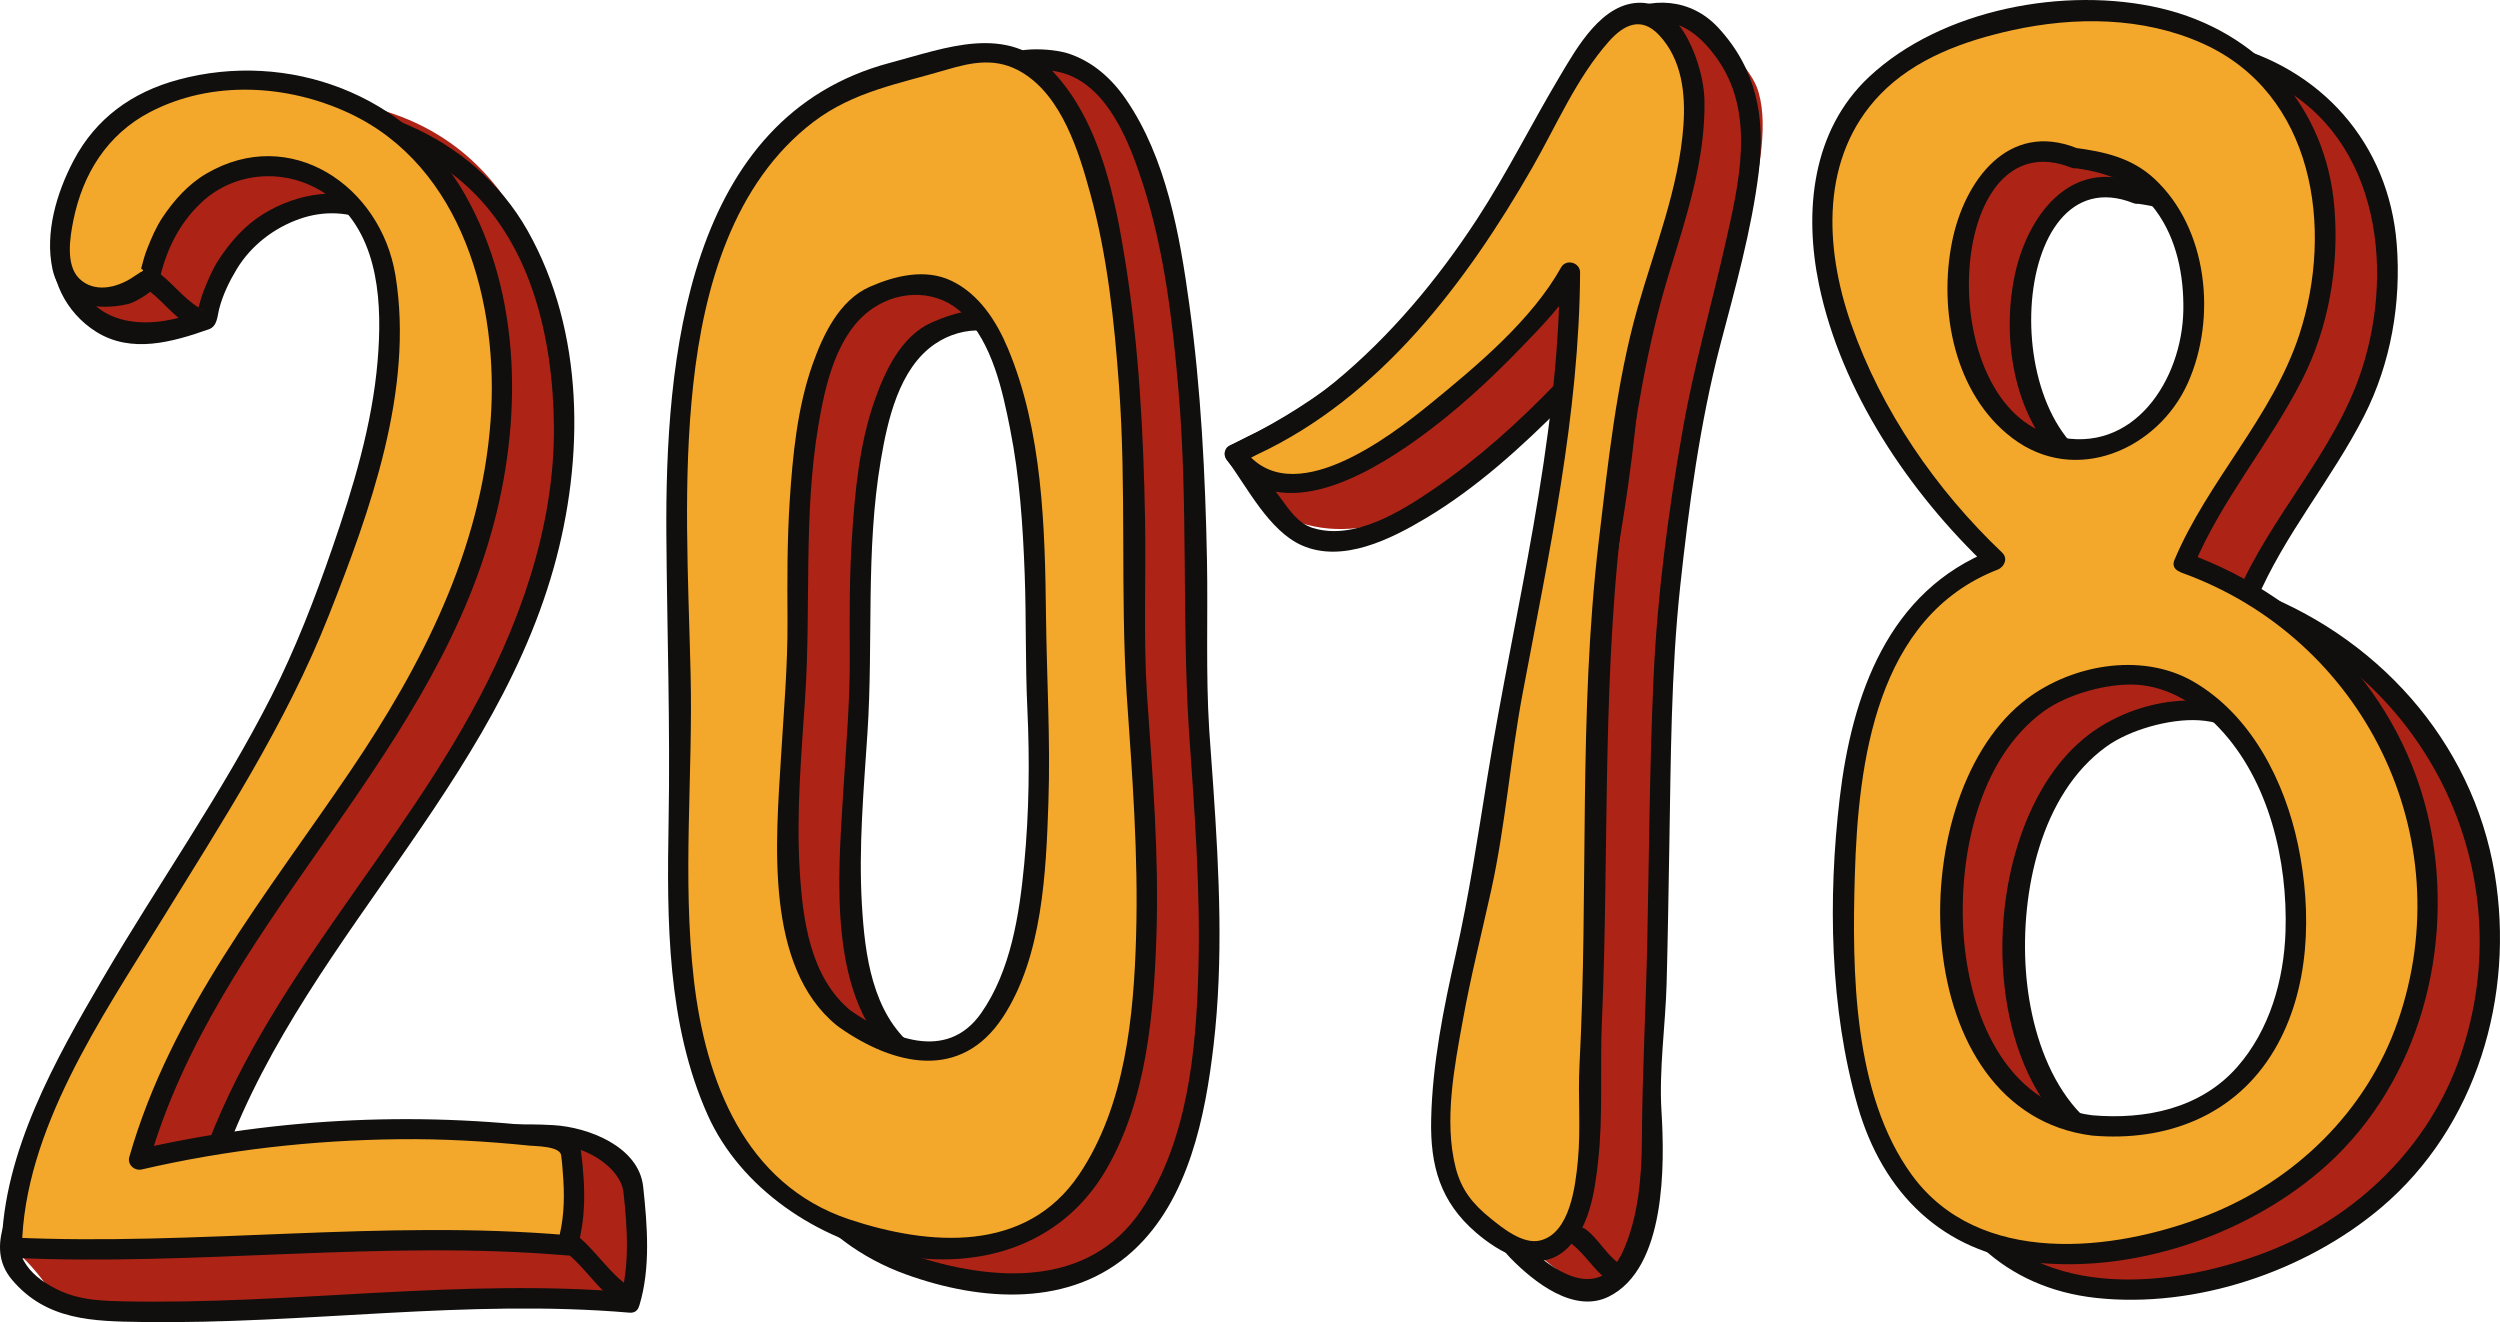
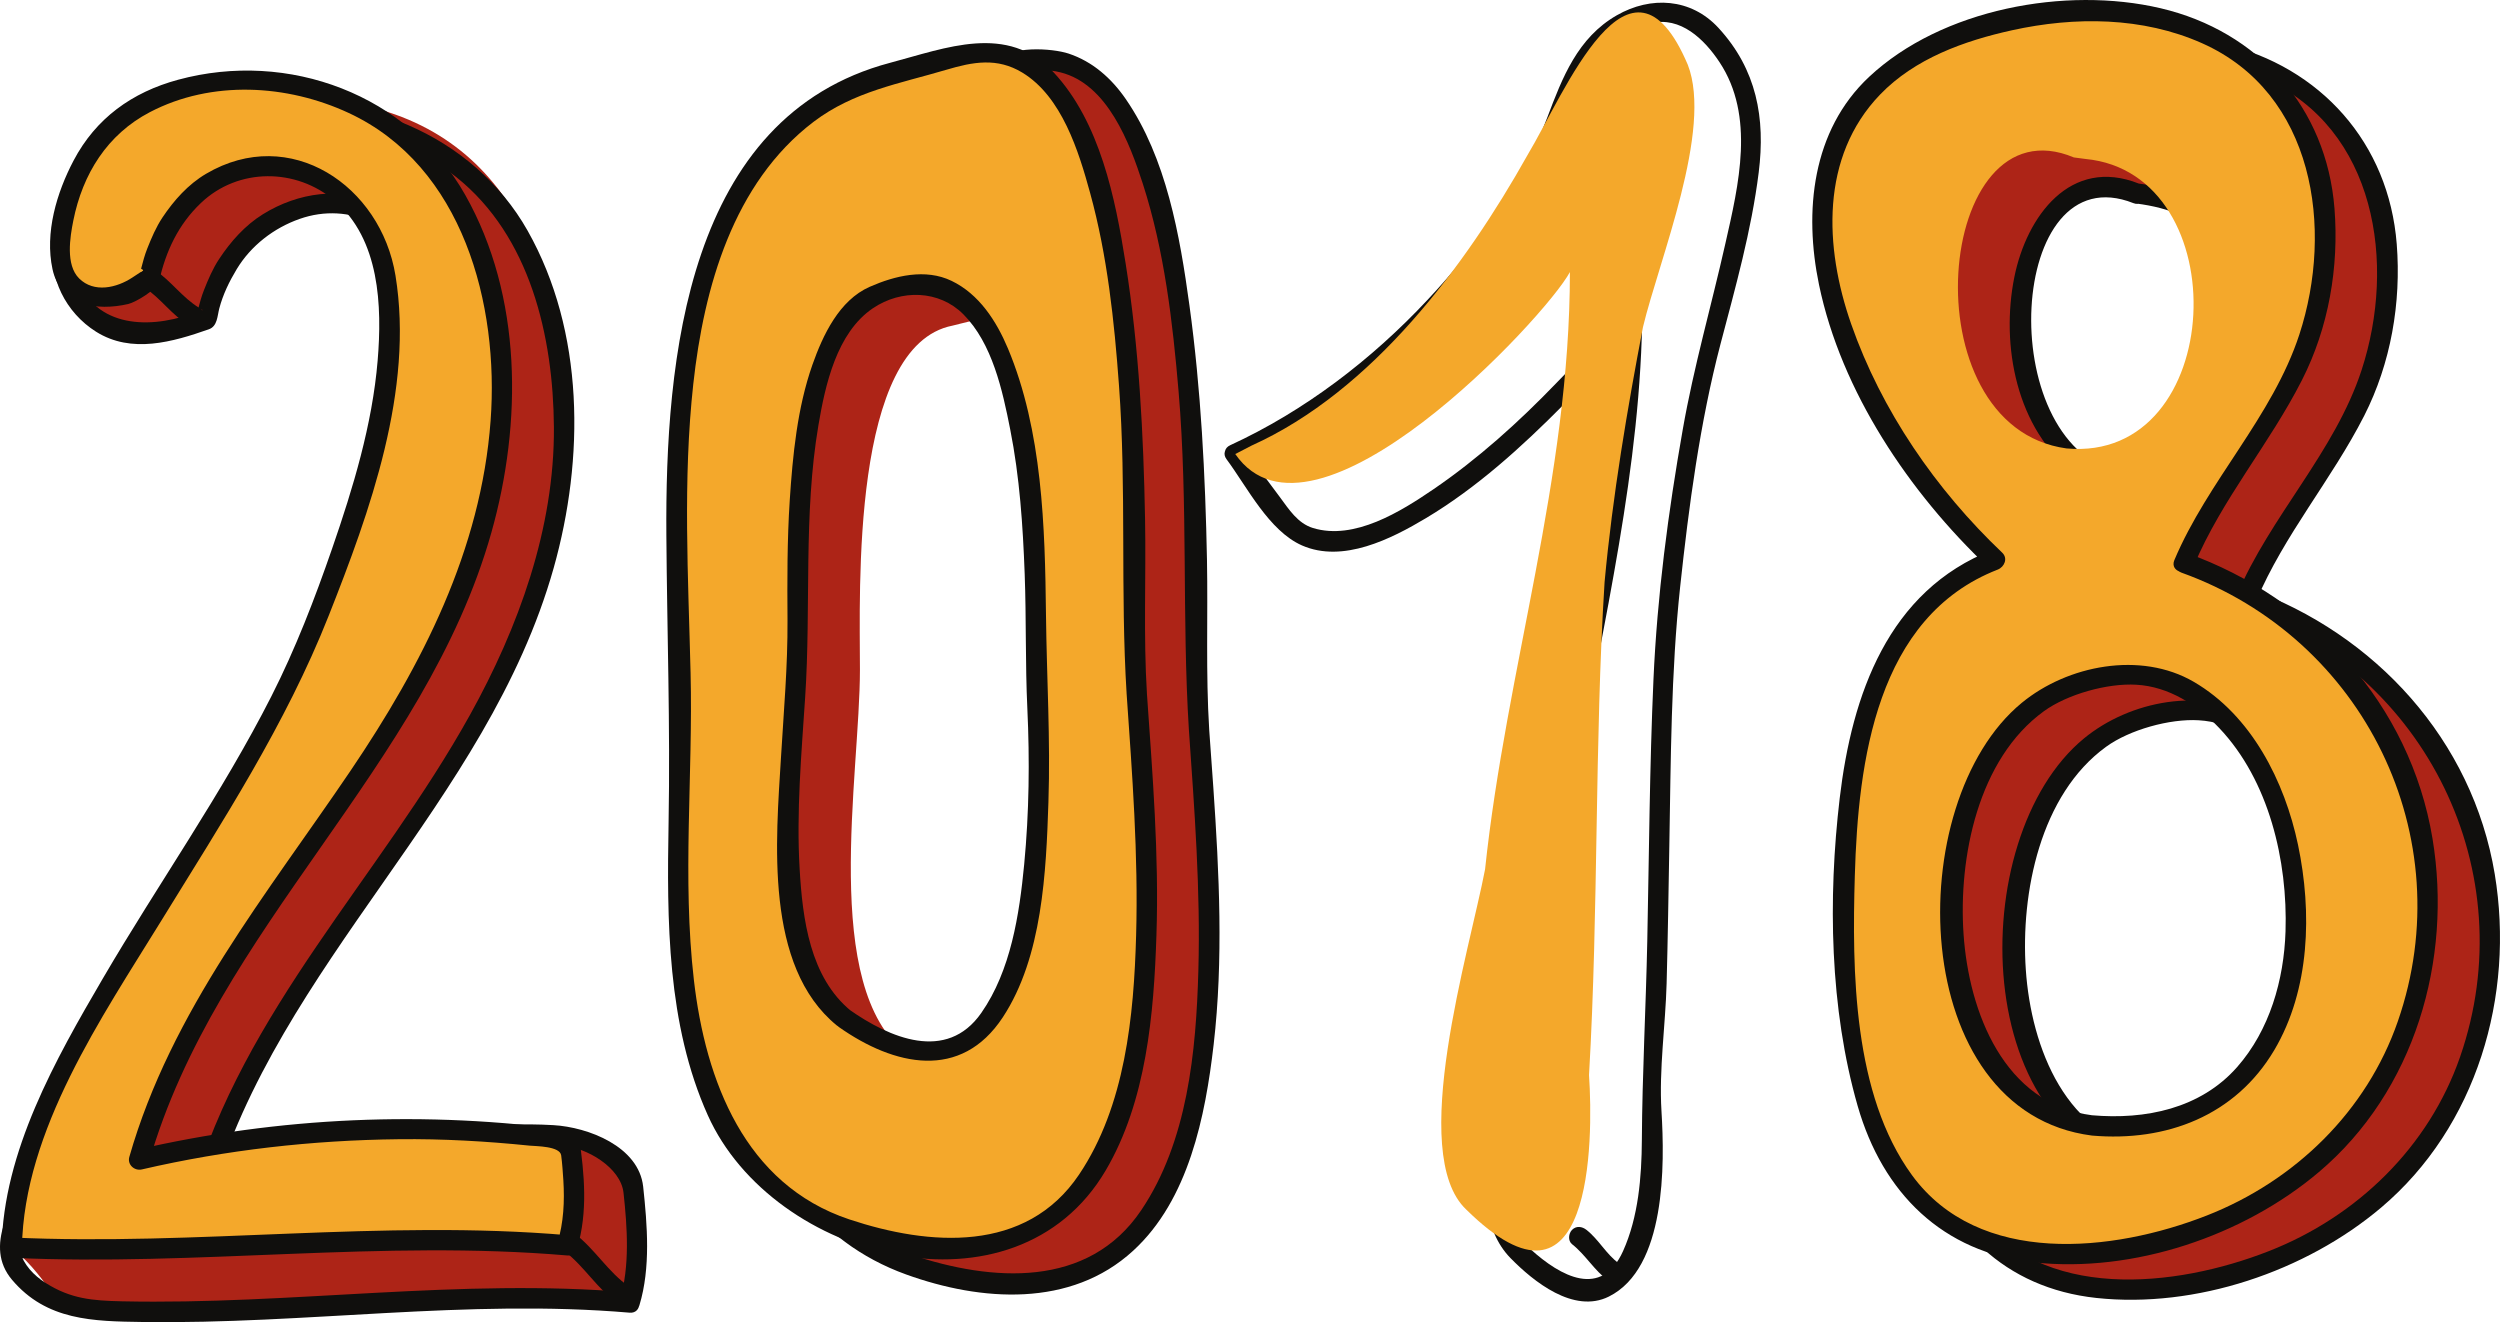
<svg xmlns="http://www.w3.org/2000/svg" fill="#000000" height="244.05pt" version="1.1" viewBox="0 0 461.46 244.05" width="461.46pt">
  <g id="surface1">
    <g id="change1_1">
      <path d="m116.22 238.36c1.87-5.38 1.24-15.75 0.36-21.37-1.65-3.07-7.81-7.23-11.49-7.56-22.766-2.02-45.981 5.93-67.918 11.11 14.34-51.35 62.908-78.74 66.868-137.94 0.98-26.233-6.591-56.166-36.446-63.018-9.492-2.242-43.344 10.832-52.332 18.332-8.989 7.5-0.457 28.012 19.402 22.879l3.387-1.891c4.984-24.488 33.086-28.875 42.34-8.644 9.254 20.23-5.215 57.712-12.325 75.082-12.597 32.11-65.781 73.03-65.89 104.89 8.105 6.91 7.207 11.74 14.492 11.63 26.934-0.44 72.512-3.95 99.552-1.5" fill="#ad2417" />
    </g>
    <g id="change1_2">
      <path d="m167.29 194.45c-15.88-12.22-8.56-51.3-8.56-70.84 0-14.66-1.68-59.844 17.11-63.508l4.88-1.219c23.4-0.578 21.98 57.407 21.98 73.277 1.23 17.1 3.67 90.38-35.41 62.29zm54.04-59.85c-1.22-18.31 6.33-137.18-33.97-122.52l-5.11 6.498c-51.3 8.547-46.41 73.277-45.19 111.14 1.22 36.64-9.77 94.04 35.42 105.03 59.84 17.1 51.29-64.73 48.85-100.15" fill="#ad2417" />
    </g>
    <g id="change1_3">
-       <path d="m228.01 83.809c22.37-10.086 53.98-28.188 65.41-48.586 4.76-7.911 4.03-31.36 11.51-32.93 3.4-0.715 16 5.883 19.32 13.711 4.64 11.961-6.49 38.445-9.49 50.914-2.85 14.914-5.6 31.051-7.09 47.102-1.86 29.57-1.09 60.19-2.87 90.98 0.82 12.21 0.65 47.81-22.66 24.83-10.93-10.31 0.63-47.89 3.47-62.81 3.92-37.07 15.65-72.204 15.66-110.24-4.48 8.345-38.34 52.13-65.01 38.134l-8.25-11.105" fill="#ad2417" />
-     </g>
+       </g>
    <g id="change1_4">
      <path d="m397.64 214.22c-36.25-4.03-32.23-77.89 0-81.92l5.38-1.34c38.04-1.81 49.68 88.63-5.38 83.26zm-3.35-178.6l2.14 0.281c28.2 2.684 26.06 56.122-3.48 53.438-29.55-4.031-24.18-64.461 1.34-53.719zm20.35 74.763c7-17.204 21.98-30.571 24.96-49.075 5.86-30.825-11.22-54.59-46.17-52.676-68.59 6.328-48.07 67.254-15.02 99.931l1.32 1.26c-25.66 9.48-27.52 41.61-27.87 63.86 0.75 37.12 6.91 71.84 54.06 62.7 68.69-12.51 71.5-103.98 8.72-126" fill="#ad2417" />
    </g>
    <g id="change2_1">
      <path d="m118.03 240.92c2.09-6.9 1.45-14.81 0.69-21.88-0.8-7.4-10.12-10.99-16.6-11.36-22.202-1.25-44.124 6.04-65.444 11.12 0.769 0.77 1.539 1.54 2.304 2.31 12.399-43.34 50.965-72.8 63.22-116.27 5.69-20.219 5.73-43.59-4.821-62.278-4.973-8.808-12.84-15.507-22.078-19.488-8.25-3.554-15.235-3.472-23.852-1.687-9.695 2.008-19.254 5.312-28.222 9.496-6.215 2.894-12.215 6.422-13.36 13.722-1.035 6.618 2.297 13.118 7.863 16.622 6.543 4.117 14.157 1.89 20.821-0.446 1.594-0.558 1.558-2.461 1.929-3.855 0.68-2.578 1.84-4.965 3.211-7.238 2.629-4.352 6.856-7.61 11.621-9.282 9.29-3.261 18.458 1.512 22.946 9.809 5.308 9.812 3.394 22.973 1.367 33.379-2.164 11.094-5.824 21.886-9.84 32.436-14.242 37.43-44.871 65.49-64.18 100.15-3.273 5.87-8.668 13.79-3.394 20.04 6.379 7.55 14.973 7.67 24.121 7.8 30.02 0.44 59.863-4.29 89.888-1.72 2.41 0.21 2.39-3.55 0-3.75-31.279-2.67-62.443 2.34-93.732 1.65-5.429-0.12-9.429-0.44-14.082-3.4-2.183-1.38-4.039-3.35-4.761-5.86-0.699-2.44 1.609-5.85 2.633-7.96 4.5-9.3 10.368-17.94 16.239-26.41 12.871-18.57 27.238-36.13 39.261-55.28 10.153-16.17 16.657-35.41 20.875-53.927 3.641-15.972 6.356-41.953-12.449-49.886-7.207-3.039-15.109-2.012-21.68 2.07-3.312 2.058-5.937 5.027-8.07 8.25-1.18 1.781-2.019 3.762-2.801 5.738-0.472 1.184-0.797 2.418-1.121 3.645 0.996-0.051 1.11 0.023 0.344 0.222-0.523 0.184-1.047 0.368-1.57 0.551-8.446 2.965-18.453 2.309-21.414-7.633-2.707-9.093 5.316-13.445 12.23-16.668 9.324-4.343 19.5-7.461 29.613-9.289 10.422-1.883 20.254 1.762 28.469 8.313 13.684 10.914 17.907 29.441 18.037 46.117 0.14 18.699-6.541 37.067-15.513 53.207-16.618 29.9-41.747 54.5-51.36 88.11-0.406 1.41 0.942 2.63 2.305 2.3 17.726-4.22 35.297-9.5 53.555-10.84 4.23-0.31 8.472-0.27 12.703-0.03 4.25 0.24 10.66 3.95 11.16 8.64 0.69 6.33 1.2 13.58-0.68 19.75-0.7 2.32 2.91 3.3 3.62 0.99" fill="#100f0d" />
    </g>
    <g id="change2_2">
      <path d="m223.2 134.67c-0.65-10.38-0.22-20.88-0.41-31.28-0.31-15.718-1.1-31.452-3.24-47.035-1.76-12.851-4.24-27.179-11.76-38.085-2.62-3.805-6.11-6.911-10.54-8.379-2.95-0.98-11.12-1.594-12.99 1.601-0.74 1.274-1.49 2.551-2.24 3.824-1.33 2.274-0.73 1.586-2.71 1.981-4.63 0.918-9.1 2.555-13.32 4.656-7.33 3.649-13.29 9.481-17.87 16.199-9.89 14.567-12.39 33.356-13.32 50.524-0.94 17.564 0.66 35.094 0.45 52.664-0.23 18.84-1.59 37.93 2.2 56.54 3.47 17.08 13.01 31.31 29.82 37.37 13.83 4.99 30.39 6.18 41.89-4.38 10.27-9.41 13.33-24.84 14.86-38.03 1.82-15.7 1.03-31.66-0.05-47.39-0.24-3.59-0.52-7.18-0.77-10.78-0.16-2.4-3.91-2.41-3.75 0 1.03 14.83 2.17 29.65 1.75 44.53-0.41 14.89-1.99 31.49-10.54 44.18-9.78 14.53-27.6 13.18-42.39 8.25-19.32-6.43-26.55-25.58-28.7-44.18-2.17-18.82-0.15-37.79-0.61-56.66-0.43-17.81-1.45-35.575 0.5-53.349 1.95-17.761 7.35-37.109 22.22-48.402 3.57-2.711 7.62-4.73 11.82-6.25 2.83-1.019 9.08-1.004 10.64-3.664 0.82-1.406 1.65-2.816 2.47-4.223 1.17-1.992-0.03-0.879 1.73-1.379 2.43-0.695 4.96-0.777 7.41-0.164 8.69 2.172 12.79 13.071 15.21 20.59 3.97 12.328 5.5 25.453 6.59 38.309 1.77 20.797 0.6 41.632 1.9 62.412 0.16 2.4 3.91 2.42 3.75 0" fill="#100f0d" />
    </g>
    <g id="change2_3">
-       <path d="m168.61 193.19c-7.64-6.22-8.98-17.02-9.52-26.24-0.62-10.56 0.34-21.17 1.03-31.7 1.1-16.75-0.37-33.58 2.45-50.219 1.25-7.433 3.36-17.047 10.04-21.566 5.24-3.551 12.25-3.367 16.71 1.109 5.34 5.367 7.22 14.063 8.64 21.207 1.74 8.789 2.34 17.809 2.68 26.739 0.3 8.28 0.09 16.55 0.48 24.81 0.45 9.58 0.34 19.21-0.58 28.75-0.88 9.28-2.47 19.63-7.92 27.45-6.41 9.18-16.96 4.59-24.39-0.63-1.98-1.4-3.85 1.86-1.89 3.24 10.2 7.18 22.51 9.98 30.27-1.82 7.3-11.13 7.98-26.84 8.41-39.7 0.38-11.49-0.33-23.04-0.46-34.54-0.18-16.25-0.66-34.021-7.03-49.217-2.12-5.062-5.32-10.019-10.41-12.468-4.82-2.317-10.42-0.954-15.1 1.105-5.64 2.48-8.65 8.945-10.57 14.387-2.8 7.965-3.63 16.683-4.18 25.058-0.49 7.355-0.47 14.735-0.42 22.105 0.06 8.44-0.7 16.84-1.21 25.26-0.91 15.28-3.13 38.59 10.32 49.53 1.86 1.52 4.53-1.12 2.65-2.65" fill="#100f0d" />
-     </g>
+       </g>
    <g id="change2_4">
      <path d="m228.95 85.43c21.07-9.688 39.27-26.625 51.77-46.008 3.13-4.86 5.72-10.024 7.95-15.348 2-4.777 3.16-9.429 6.51-13.504 2.47-3.007 5.7-5.343 9.5-6.273 5.52-1.352 9.93 2.98 12.7 7.156 6.62 9.981 3.55 22.664 1.09 33.527-2.59 11.5-5.82 22.665-7.86 34.297-2.7 15.309-4.72 30.653-5.41 46.183-0.71 16.08-0.81 32.17-1.14 48.26-0.25 12.24-0.93 24.48-1 36.72-0.04 6.82-0.64 14.2-3.47 20.49-3.97 8.83-11.52 4.7-17.08-0.35-6.52-5.93-4.94-16.61-3.82-24.44 1.39-9.69 3.98-19.19 6.4-28.66 2.85-11.11 3.82-22.47 5.78-33.76 5.01-28.86 12.12-57.404 12.28-86.868 0.01-1.848-2.58-2.586-3.5-0.946-3.08 5.528-8.06 10.321-12.41 14.836-6.92 7.184-14.41 13.938-22.65 19.567-6.03 4.109-14.61 9.484-22.23 7.156-2.83-0.867-4.45-3.457-6.11-5.699-2.21-2.965-4.42-5.938-6.63-8.903-1.42-1.918-4.67-0.051-3.23 1.891 3.8 5.113 7.82 13.234 13.94 15.926 7.55 3.31 16.46-1.2 22.88-5.039 9.38-5.606 17.68-13.157 25.34-20.879 5.05-5.082 10.82-10.645 14.34-16.965-1.16-0.317-2.33-0.633-3.49-0.945-0.17 31.601-8.37 62.168-13.37 93.178-1.01 6.25-1.36 12.72-2.71 18.89-0.95 4.38-2.14 8.72-3.25 13.06-2.49 9.73-4.84 19.56-5.77 29.59-0.62 6.85-0.64 15.39 4.52 20.66 4.23 4.32 11.66 10.32 18.14 7.1 10.57-5.25 10.33-24.38 9.72-34.26-0.47-7.68 0.74-15.83 0.95-23.53 0.23-8.45 0.35-16.89 0.5-25.33 0.28-15.94 0.3-32.03 2-47.9 1.6-14.876 3.64-30.248 7.43-44.744 2.76-10.504 5.72-20.945 7.07-31.746 1.26-10.031-0.38-19.008-7.42-26.66-5.08-5.523-12.5-5.929-18.77-2.34-7.23 4.144-10.06 11.5-12.83 18.852-4.75 12.629-12.96 23.894-22.11 33.676-10.3 11.015-22.7 20.523-36.44 26.84-2.19 1.011-0.29 4.242 1.89 3.242" fill="#100f0d" />
    </g>
    <g id="change2_5">
      <path d="m416.45 110.95c5.16-12.231 13.94-22.423 19.94-34.204 4.93-9.687 6.86-20.883 6.01-31.691-1.46-18.633-14.05-32.743-32.1-36.977-17.51-4.105-40.41 0.125-53.81 12.68-10.57 9.898-12.03 24.875-9.24 38.351 4.11 19.778 16.7 38.371 31.16 52.111 0.27-1.05 0.55-2.09 0.83-3.14-19.25 7.5-25.92 26.78-28.17 45.81-2.18 18.5-1.85 38.82 3.32 56.82 4.61 16.04 15.66 27.04 32.55 28.87 18.32 1.98 38.61-4.87 52.57-16.67 17.69-14.96 24.7-39.14 20.98-61.57-4.11-24.74-22.06-44.33-45.35-52.7-2.28-0.82-3.25 2.81-0.99 3.62 33.7 12.11 51.73 48.79 39.95 82.8-5.76 16.64-19 29.48-35.26 35.86-17.32 6.8-42.09 9.46-54.44-7.46-10.88-14.91-11.06-37.64-10.54-55.26 0.62-21.02 3.95-47.77 26.37-56.5 1.25-0.49 1.94-2.08 0.83-3.13-12.24-11.632-22.29-26.234-27.88-42.222-4.94-14.133-5.71-30.832 5.34-42.321 6.4-6.664 15.55-9.941 24.37-11.882 11.58-2.547 24.08-2.501 35.06 2.386 20.71 9.219 24.36 34.196 17.96 53.785-4.95 15.145-16.9 26.996-23.07 41.634-0.94 2.23 2.69 3.19 3.61 1" fill="#100f0d" />
    </g>
    <g id="change2_6">
      <path d="m394.29 37.562c6.19 0.809 11.28 2.668 15.12 7.852 3.89 5.238 5.2 12.02 5.09 18.414-0.22 12.777-9.15 26.766-23.6 23.262-23.01-5.574-20.39-58.828 2.89-49.594 2.25 0.895 3.22-2.734 1-3.613-12.63-5.012-20.71 6.047-22.97 17.242-2.55 12.645 0.38 28.148 11.1 36.285 11.65 8.848 26.9 2.11 32.4-10.129 5.39-11.976 3.73-28.551-6.18-37.742-4.21-3.91-9.35-5.008-14.85-5.727-2.4-0.308-2.36 3.446 0 3.75" fill="#100f0d" />
    </g>
    <g id="change2_7">
      <path d="m397.64 212.41c-16.25-2.07-22.73-19.06-23.71-33.44-0.96-14.14 2.65-32.31 14.84-41.14 4.32-3.13 11.74-5.2 17.07-4.88 5.99 0.34 11.25 3.75 15.28 7.99 9.22 9.7 12.67 24.54 12.24 37.55-0.29 8.95-2.93 18.21-8.93 25.03-6.78 7.7-16.95 9.75-26.79 8.89-2.41-0.2-2.39 3.55 0 3.75 13.71 1.2 26.45-3.64 33.64-15.77 6.63-11.18 6.99-25.46 4.39-37.87-2.46-11.72-8.61-23.93-19.27-30.13-9.76-5.67-23.25-3.06-31.72 3.9-22.38 18.39-21.25 75.51 12.96 79.87 2.4 0.31 2.37-3.44 0-3.75" fill="#100f0d" />
    </g>
    <g id="change3_1">
      <path d="m104.73 229.8c1.87-5.38 1.24-13.75 0.36-19.37-25.981-3.73-53.93-2.46-79.406 3.55 14.336-51.35 62.902-78.73 66.867-137.94 0.984-26.231-8.047-53.724-37.903-60.575-9.496-2.242-24.734-0.223-33.726 7.277-8.988 7.5-17.606 36.621 2.25 31.492l3.39-1.89c4.981-24.489 33.083-28.871 42.34-8.645 9.254 20.231-5.214 57.711-12.324 75.081-12.601 32.11-54.293 79.59-54.402 111.45 34.476 1.73 68.199-3.54 102.55-0.43" fill="#f4a82b" />
    </g>
    <g id="change3_2">
      <path d="m155.79 187.89c-15.87-12.21-8.54-51.3-8.54-70.84 0-14.65-1.69-59.843 17.09-63.507l4.89-1.223c23.4-0.574 21.98 57.41 21.98 73.28 1.22 17.1 3.67 90.38-35.42 62.29zm54.05-59.85c-1.22-18.31 5.5-131.95-34.81-117.29l-4.27 1.27c-51.3 8.546-46.42 73.281-45.19 111.14 1.22 36.64-9.77 94.04 35.41 105.03 59.85 17.1 51.3-64.73 48.86-100.15" fill="#f4a82b" />
    </g>
    <g id="change3_3">
-       <path d="m231.01 82.254c22.37-10.09 39.49-33.192 50.92-53.59 6.91-11.508 18.97-41.762 29.61-16.711 4.65 11.961-5.27 35.938-8.27 48.406-2.85 14.914-5.61 31.047-7.09 47.101-1.86 29.57-1.09 60.19-2.87 90.98 0.82 12.21 0.65 47.81-22.66 24.83-10.94-10.31 0.63-47.89 3.47-62.81 3.92-37.06 15.65-72.202 15.66-110.24-4.48 8.346-47.41 54.37-61.77 33.589l3-1.555" fill="#f4a82b" />
+       <path d="m231.01 82.254c22.37-10.09 39.49-33.192 50.92-53.59 6.91-11.508 18.97-41.762 29.61-16.711 4.65 11.961-5.27 35.938-8.27 48.406-2.85 14.914-5.61 31.047-7.09 47.101-1.86 29.57-1.09 60.19-2.87 90.98 0.82 12.21 0.65 47.81-22.66 24.83-10.94-10.31 0.63-47.89 3.47-62.81 3.92-37.06 15.65-72.202 15.66-110.24-4.48 8.346-47.41 54.37-61.77 33.589" fill="#f4a82b" />
    </g>
    <g id="change3_4">
      <path d="m386.15 207.66c-36.26-4.03-32.23-77.89 0-81.91l5.37-1.35c38.05-1.81 49.69 88.63-5.37 83.26zm-3.35-178.6l2.14 0.281c28.2 2.683 26.06 56.121-3.49 53.433-29.54-4.027-24.17-64.457 1.35-53.714zm20.35 74.761c6.99-17.207 21.98-30.57 24.96-49.074 5.86-30.82-11.22-54.59-46.17-52.676-68.6 6.328-48.08 67.254-15.02 99.93l1.32 1.26c-25.67 9.49-27.52 41.61-27.87 63.86 0.75 37.12 6.91 71.84 54.06 62.7 68.69-12.51 71.5-103.98 8.72-126" fill="#f4a82b" />
    </g>
    <g id="change2_8">
      <path d="m106.54 230.37c1.98-6.6 1.34-13.65 0.36-20.37-0.08-0.56-0.74-1.23-1.31-1.3-26.789-3.73-54.051-2.55-80.406 3.54 0.769 0.77 1.539 1.54 2.308 2.31 12.399-43.34 50.961-72.8 63.215-116.27 5.695-20.218 5.727-43.589-4.82-62.276-10.516-18.637-32.703-26.789-52.996-21.289-8.543 2.312-15.207 7.129-19.309 14.922-3.125 5.933-5.34 13.347-3.891 20.051 1.469 6.777 8.204 7.765 13.981 6.425 1.363-0.316 5.359-2.679 5.695-4.203 1.242-5.562 3.555-10.484 7.723-14.445 6.89-6.555 17.586-6.473 24.683-0.414 8.34 7.125 8.774 19.453 7.934 29.515-0.988 11.829-4.527 23.477-8.387 34.644-3.207 9.28-6.777 18.55-11.226 27.31-9.156 18.03-20.922 34.66-31.117 52.1-8.711 14.9-18.375 31.94-18.676 49.68-0.016 1.06 0.867 1.82 1.875 1.87 34.199 1.59 68.383-3.36 102.55-0.43 2.41 0.21 2.39-3.54 0-3.75-34.171-2.93-68.355 2.02-102.55 0.43 0.621 0.63 1.246 1.25 1.871 1.88 0.367-21.67 14.765-42.55 25.711-60.33 11.289-18.35 22.953-36.19 30.902-56.29 7.645-19.328 15.77-41.739 12.34-62.817-2.703-16.601-19.445-27.918-34.953-18.789-3.324 1.957-5.942 4.903-8.063 8.078-1.187 1.786-2.027 3.774-2.812 5.754-0.477 1.199-0.801 2.449-1.129 3.696 0.543 0.246 0.504 0.46-0.117 0.644-0.504 0.332-1.008 0.664-1.508 0.992-2.871 1.891-7.055 2.891-9.813 0.157-2.527-2.504-1.683-7.622-1.074-10.668 1.723-8.633 6.277-15.918 14.129-20.024 11.402-5.957 25.336-5.144 36.734 0.16 21.086 9.825 27.747 35.348 26.164 56.785-1.761 23.872-12.632 45.062-25.816 64.562-15.457 22.85-33.144 44.34-40.871 71.34-0.406 1.42 0.941 2.62 2.305 2.31 15.59-3.61 31.453-5.4 47.449-5.58 8.07-0.09 16.137 0.37 24.164 1.19 1.102 0.11 5.587 0.07 5.797 1.8 0.2 1.53 0.3 3.07 0.4 4.61 0.24 3.87 0.05 7.77-1.07 11.49-0.7 2.32 2.92 3.31 3.62 1" fill="#100f0d" />
    </g>
    <g id="change2_9">
      <path d="m211.71 128.11c-0.67-10.72-0.15-21.55-0.35-32.282-0.29-15.785-1.11-31.617-3.59-47.226-1.9-12.012-4.72-26.063-13.31-35.27-8.5-9.105-19.85-4.469-30.14-1.746-37.67 9.969-41.55 54.918-41.32 87.242 0.13 17.692 0.73 35.272 0.41 52.972-0.32 18.08-0.3 37.26 7.24 54.06 12.06 26.87 56.73 38.57 73.44 10.19 7.53-12.79 8.9-28.91 9.37-43.41 0.49-14.87-0.72-29.71-1.75-44.53-0.16-2.39-3.91-2.41-3.75 0 1.03 14.83 2.17 29.65 1.75 44.53-0.41 14.89-2 31.49-10.54 44.18-9.78 14.54-27.6 13.18-42.4 8.26-19.31-6.44-26.54-25.59-28.69-44.19-2.17-18.82-0.15-37.79-0.61-56.66-0.43-17.81-1.45-35.574 0.5-53.347 1.95-17.762 7.35-37.11 22.21-48.403 7.41-5.625 15.86-7.035 24.5-9.601 4.94-1.469 9.38-2.293 14.02 0.519 7.3 4.422 10.41 14.532 12.52 22.219 3.18 11.563 4.46 23.637 5.33 35.563 1.4 18.968 0.23 37.99 1.41 56.93 0.15 2.41 3.9 2.42 3.75 0" fill="#100f0d" />
    </g>
    <g id="change2_10">
      <path d="m157.12 186.63c-7.64-6.22-8.98-17.02-9.52-26.24-0.62-10.56 0.33-21.17 1.02-31.69 1.11-16.76-0.36-33.587 2.45-50.227 1.26-7.434 3.37-17.047 10.04-21.567 5.25-3.551 12.25-3.371 16.71 1.11 5.35 5.367 7.23 14.062 8.64 21.207 1.75 8.789 2.35 17.8 2.68 26.737 0.31 8.28 0.1 16.55 0.49 24.81 0.45 9.58 0.33 19.21-0.58 28.75-0.89 9.28-2.47 19.64-7.92 27.45-6.41 9.19-16.97 4.6-24.39-0.63-1.98-1.39-3.85 1.86-1.89 3.24 10.2 7.18 22.51 9.98 30.26-1.82 7.31-11.13 7.99-26.83 8.41-39.7 0.39-11.49-0.32-23.04-0.45-34.54-0.18-16.247-0.66-34.016-7.03-49.215-2.13-5.063-5.32-10.02-10.41-12.469-4.83-2.316-10.42-0.953-15.1 1.105-5.64 2.481-8.65 8.946-10.57 14.383-2.8 7.969-3.64 16.688-4.19 25.063-0.48 7.355-0.46 14.733-0.41 22.103 0.05 8.44-0.7 16.84-1.2 25.26-0.92 15.28-3.14 38.59 10.31 49.54 1.85 1.51 4.53-1.13 2.65-2.66" fill="#100f0d" />
    </g>
    <g id="change2_11">
-       <path d="m231.96 83.941c22.73-10.57 38.71-31.781 50.88-53.007 4.47-7.797 8.14-16.52 14.14-23.29 2.86-3.218 6.04-4.613 9.28-1.144 4.22 4.527 4.89 10.852 4.47 16.699-0.82 11.504-5.34 22.653-8.47 33.664-3.91 13.789-5.46 28.746-7.15 42.961-3.8 31.976-1.87 64.596-3.56 96.726-0.31 5.92 0.27 11.81-0.31 17.76-0.45 4.63-1.44 13.35-6.99 14.67-3.17 0.75-6.93-2.32-9.14-4.11-3.3-2.66-5.38-5.26-6.43-9.38-2.17-8.61-0.23-18.55 1.32-27.09 1.45-8.07 3.47-16.02 5.24-24.03 2.63-11.91 3.55-24.3 5.8-36.31 4.83-25.76 10.47-51.427 10.62-77.767 0-1.848-2.58-2.582-3.5-0.945-5.43 9.726-15.54 18.156-24.02 25.082-7.59 6.203-25.92 20.277-34.52 8.504-0.22 0.855-0.44 1.711-0.67 2.566 1-0.52 2-1.039 3.01-1.559 2.14-1.113 0.25-4.351-1.9-3.238-1 0.52-2 1.039-3 1.559-0.84 0.437-1.26 1.769-0.67 2.566 9.15 12.527 25.44 3.227 35.08-3.66 6.99-4.996 13.38-10.859 19.33-17.035 3.77-3.906 7.93-8.117 10.6-12.895-1.17-0.312-2.33-0.629-3.49-0.945-0.18 31.602-8.37 62.167-13.37 93.177-1.78 11.03-3.38 21.81-5.84 32.71-2.25 9.97-4.3 20.13-4.53 30.39-0.2 8.62 1.68 15.27 8.28 20.95 4.22 3.63 11.09 7.68 16.26 3.41 4.7-3.88 5.65-10.96 6.28-16.62 0.94-8.45 0.32-17.13 0.69-25.62 1.41-32.63-0.14-65.55 4.35-97.967 1.87-13.473 3.99-26.957 7.96-39.977 3.19-10.453 6.9-21.367 6.62-32.434-0.16-6.066-4.15-17.667-11.71-17.804-7.16-0.133-11.83 8.285-14.98 13.566-5.22 8.758-9.73 17.852-15.31 26.406-7.3 11.168-15.93 21.52-26.24 30.032-4.96 4.097-10.48 7.484-16.31 10.191-2.19 1.02-0.28 4.25 1.9 3.238" fill="#100f0d" />
-     </g>
+       </g>
    <g id="change2_12">
      <path d="m404.96 104.39c5.16-12.234 13.94-22.421 19.93-34.202 4.94-9.692 6.87-20.883 6.02-31.696-1.46-18.629-14.05-32.738-32.1-36.972-17.51-4.11-40.41 0.124-53.81 12.675-10.57 9.903-12.04 24.875-9.24 38.356 4.11 19.777 16.69 38.371 31.16 52.109 0.28-1.05 0.55-2.09 0.83-3.14-19.25 7.5-25.92 26.78-28.17 45.82-2.18 18.5-1.85 38.82 3.32 56.82 4.61 16.04 15.66 27.04 32.55 28.86 18.32 1.98 38.61-4.86 52.57-16.67 17.69-14.96 24.7-39.14 20.98-61.57-4.11-24.74-22.06-44.33-45.35-52.7-2.28-0.82-3.25 2.81-0.99 3.62 33.7 12.11 51.73 48.79 39.95 82.8-5.76 16.64-19 29.48-35.26 35.86-17.32 6.8-42.1 9.46-54.44-7.46-10.87-14.91-11.06-37.63-10.54-55.26 0.61-21.02 3.95-47.77 26.37-56.5 1.25-0.49 1.94-2.08 0.83-3.13-12.24-11.631-22.3-26.237-27.88-42.221-4.94-14.133-5.71-30.832 5.33-42.32 6.41-6.664 15.55-9.942 24.37-11.883 11.59-2.551 24.09-2.496 35.07 2.391 20.71 9.214 24.36 34.187 17.96 53.781-4.95 15.144-16.9 26.996-23.07 41.632-0.94 2.23 2.69 3.19 3.61 1" fill="#100f0d" />
    </g>
    <g id="change2_13">
-       <path d="m382.8 31.008c6.19 0.801 11.28 2.664 15.12 7.847 3.88 5.239 5.2 12.024 5.09 18.415-0.22 12.777-9.15 26.765-23.6 23.261-23.02-5.578-20.39-58.828 2.89-49.593 2.25 0.894 3.22-2.735 0.99-3.614-12.62-5.012-20.7 6.047-22.96 17.242-2.55 12.649 0.38 28.149 11.1 36.289 11.66 8.844 26.9 2.106 32.4-10.132 5.38-11.981 3.73-28.551-6.18-37.743-4.21-3.91-9.35-5.007-14.85-5.722-2.4-0.313-2.37 3.441 0 3.75" fill="#100f0d" />
-     </g>
+       </g>
    <g id="change2_14">
      <path d="m386.15 205.86c-16.25-2.08-22.73-19.07-23.71-33.45-0.96-14.14 2.65-32.31 14.84-41.14 4.32-3.13 11.74-5.2 17.06-4.88 6 0.34 11.27 3.75 15.29 7.99 9.21 9.7 12.66 24.54 12.24 37.55-0.29 8.96-2.93 18.21-8.93 25.03-6.78 7.7-16.96 9.75-26.79 8.9-2.41-0.21-2.38 3.54 0 3.75 13.71 1.19 26.45-3.65 33.64-15.77 6.62-11.19 6.99-25.47 4.39-37.88-2.46-11.72-8.61-23.93-19.27-30.12-9.77-5.68-23.25-3.07-31.72 3.89-22.38 18.39-21.25 75.51 12.96 79.88 2.4 0.3 2.37-3.45 0-3.75" fill="#100f0d" />
    </g>
    <g id="change2_15">
      <path d="m26.613 53.031c3.055 2.008 5.11 5.133 8.254 7.024 2.082 1.246 3.965-1.996 1.895-3.239-3.11-1.867-5.203-5.015-8.254-7.023-2.028-1.332-3.906 1.918-1.895 3.238" fill="#100f0d" />
    </g>
    <g id="change2_16">
      <path d="m104.09 230.87c3.82 2.87 6.2 7.17 10.17 9.88 2 1.37 3.87-1.88 1.89-3.24-3.91-2.67-6.35-7.02-10.17-9.88-1.93-1.45-3.8 1.8-1.89 3.24" fill="#100f0d" />
    </g>
    <g id="change2_17">
      <path d="m290.18 229.66c2.54 2 4.11 4.88 6.74 6.77 1.97 1.41 3.84-1.84 1.89-3.24-2.33-1.67-3.7-4.4-5.98-6.18-0.8-0.63-1.87-0.79-2.65 0-0.66 0.66-0.8 2.02 0 2.65" fill="#100f0d" />
    </g>
  </g>
</svg>